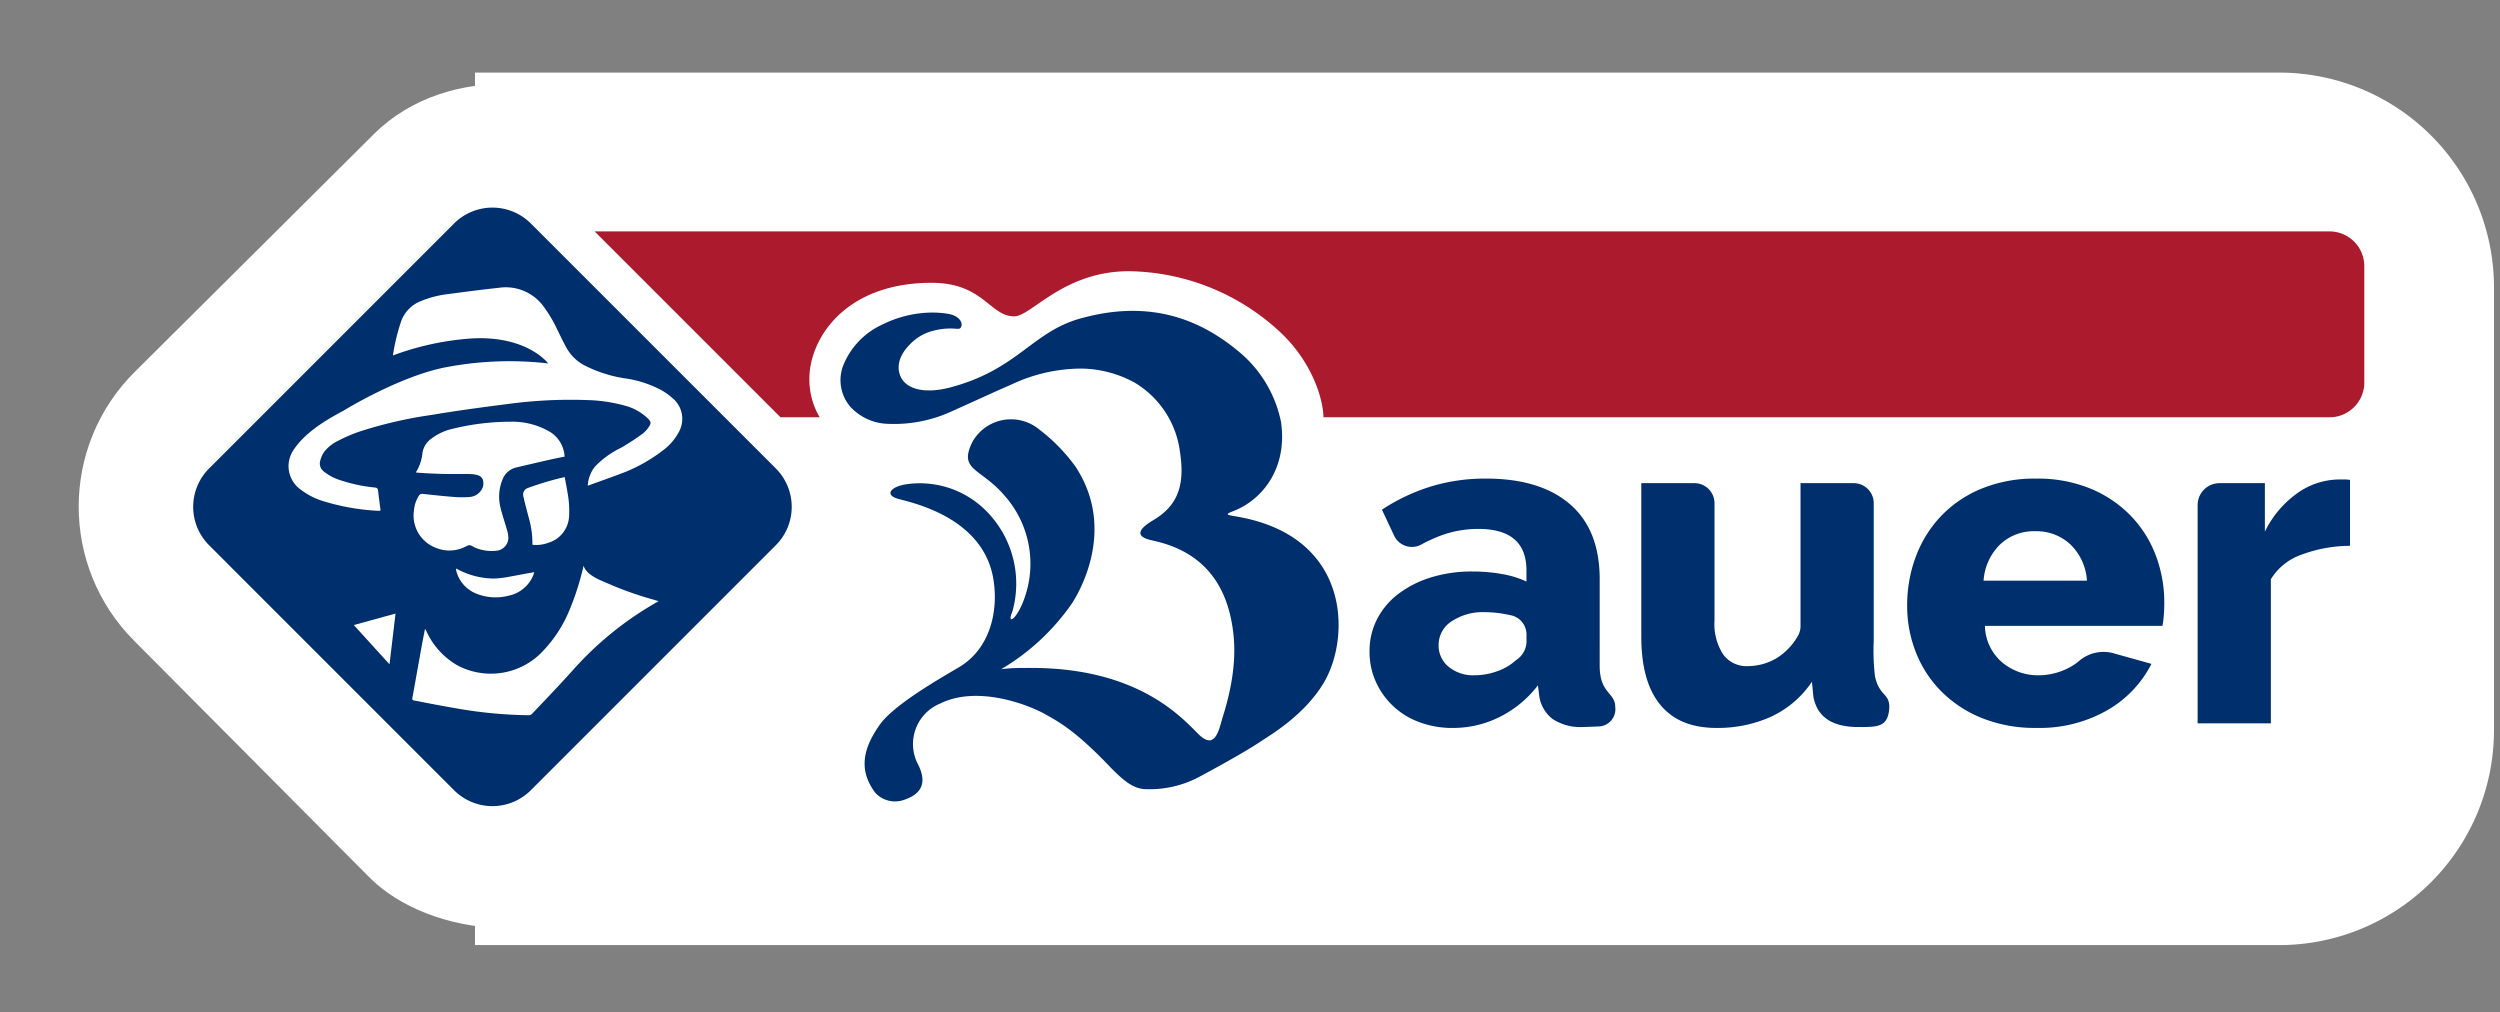
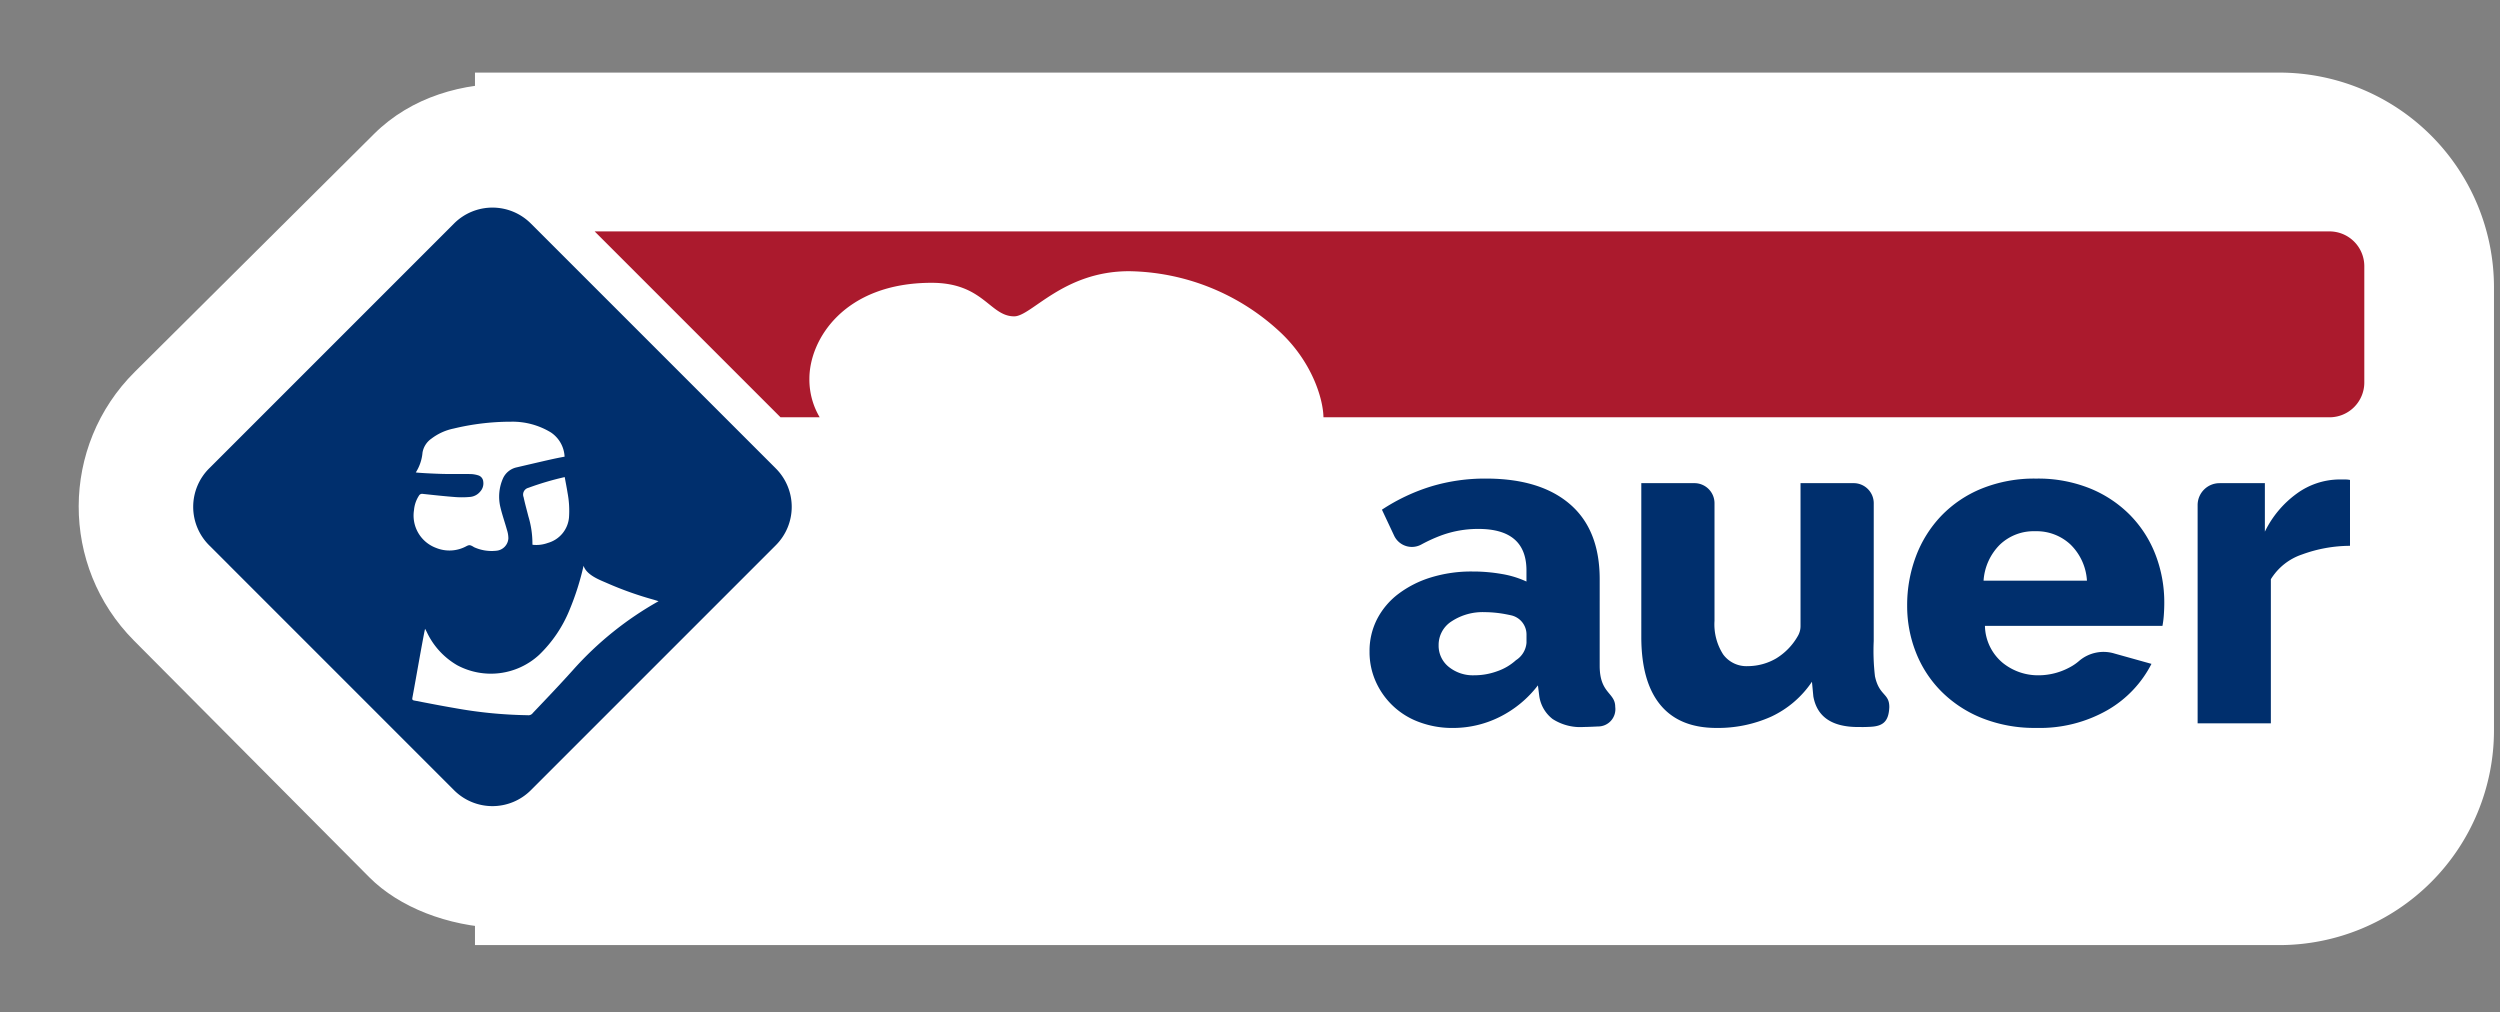
<svg xmlns="http://www.w3.org/2000/svg" id="Gruppe_3608" data-name="Gruppe 3608" width="302.613" height="122.522" viewBox="0 0 302.613 122.522">
  <rect x="0" y="0" width="302.613" height="122.522" fill="#808080" stroke="none" />
  <defs>
    <clipPath id="clip-path">
      <rect id="Rechteck_311" data-name="Rechteck 311" width="295.656" height="105.122" fill="none" />
    </clipPath>
  </defs>
  <g id="Gruppe_2983" data-name="Gruppe 2983" transform="translate(0)">
    <rect id="Rechteck_431" data-name="Rechteck 431" width="86.868" height="86.406" rx="23" transform="matrix(0.709, -0.705, 0.705, 0.709, 0, 61.234)" fill="#fff" />
    <path id="Rechteck_432" data-name="Rechteck 432" d="M0,0H218.391a26,26,0,0,1,26,26V79.612a26,26,0,0,1-26,26H0a0,0,0,0,1,0,0V0A0,0,0,0,1,0,0Z" transform="translate(57.493 8.787)" fill="#fff" />
  </g>
  <g id="Gruppe_2520" data-name="Gruppe 2520" transform="translate(6.958 8.7)">
    <g id="Gruppe_2495" data-name="Gruppe 2495" transform="translate(0 0)" clip-path="url(#clip-path)">
      <path id="Pfad_79487" data-name="Pfad 79487" d="M84.7,55.044,55.044,84.7a6.571,6.571,0,0,1-9.292,0L16.1,55.044a6.571,6.571,0,0,1,0-9.292L45.752,16.1a6.571,6.571,0,0,1,9.292,0L84.7,45.752a6.571,6.571,0,0,1,0,9.292" transform="translate(2.252 2.253)" fill="#002f6d" />
      <path id="Pfad_79488" data-name="Pfad 79488" d="M44.135,45.635a10.6,10.6,0,0,1-1.839.031c-1.336-.1-2.67-.246-4-.389a.439.439,0,0,0-.464.231,3.783,3.783,0,0,0-.588,1.73A4.176,4.176,0,0,0,39.9,51.81a4.288,4.288,0,0,0,3.683-.2c.309-.158.436-.182.848.068a.8.8,0,0,0,.1.06,5.138,5.138,0,0,0,2.646.424,1.6,1.6,0,0,0,1.489-1.491,3.38,3.38,0,0,0-.175-1.045c-.246-.888-.554-1.759-.771-2.654a5.476,5.476,0,0,1,.313-3.611,2.378,2.378,0,0,1,1.551-1.274c4.288-1,4.655-1.087,5.887-1.314a3.744,3.744,0,0,0-1.656-2.932,8.942,8.942,0,0,0-4.857-1.3,29.572,29.572,0,0,0-6.908.826,6.619,6.619,0,0,0-2.7,1.224,2.581,2.581,0,0,0-1.077,1.69,5.31,5.31,0,0,1-.812,2.4c.318.059,2.329.16,3.333.182,1.063.024,2.127-.01,3.19.013a3.37,3.37,0,0,1,1.048.163.858.858,0,0,1,.593.752A1.457,1.457,0,0,1,45.254,45a1.78,1.78,0,0,1-1.119.633" transform="translate(5.912 5.805)" fill="#fff" />
      <path id="Pfad_79489" data-name="Pfad 79489" d="M54.187,47.2a11.645,11.645,0,0,0-.175-2.963c-.1-.632-.226-1.261-.345-1.913a35.212,35.212,0,0,0-4.4,1.3.842.842,0,0,0-.577,1.128c.166.785.386,1.558.581,2.335a11.35,11.35,0,0,1,.488,3.333c0,.03,0,.093.036.1a4.086,4.086,0,0,0,1.837-.228,3.524,3.524,0,0,0,2.555-3.09" transform="translate(7.731 6.725)" fill="#fff" />
-       <path id="Pfad_79490" data-name="Pfad 79490" d="M46.254,53.092a9.605,9.605,0,0,1-4.616-1.221.712.712,0,0,0,.027.32,4.027,4.027,0,0,0,2.317,2.681,6.209,6.209,0,0,0,3.973.3,4.1,4.1,0,0,0,3.036-2.521c.038-.093.061-.192.105-.331-1.423.236-2.247.415-3.055.553a12.027,12.027,0,0,1-1.787.216" transform="translate(6.615 8.242)" fill="#fff" />
      <path id="Pfad_79491" data-name="Pfad 79491" d="M60.635,53.686c-.79-.352-2.473-.941-2.843-2.1a32.18,32.18,0,0,1-1.7,5.347,15.781,15.781,0,0,1-3.679,5.438,8.628,8.628,0,0,1-9.921,1.253,9.092,9.092,0,0,1-3.683-4.031c-.052-.1-.107-.2-.2-.377-.075.227-.568,2.957-.792,4.207-.256,1.436-.455,2.574-.738,4.1-.031.17-.065.32.194.37,1.619.311,3.241.632,4.866.909a53.915,53.915,0,0,0,8.878.874.66.66,0,0,0,.641-.277C53.306,67.668,54.9,66,56.5,64.218A40.231,40.231,0,0,1,66.87,55.877c-.2-.064-.359-.115-.517-.163a41.646,41.646,0,0,1-5.718-2.028" transform="translate(5.888 8.197)" fill="#fff" />
-       <path id="Pfad_79492" data-name="Pfad 79492" d="M35.272,62.721c.085-.709.516-4.322.729-6.143l-5.05,1.391,4.322,4.753" transform="translate(4.918 8.99)" fill="#fff" />
-       <path id="Pfad_79493" data-name="Pfad 79493" d="M70.75,36.045a7.41,7.41,0,0,0-1.609-1.162,13.3,13.3,0,0,0-4.352-1.372,15.935,15.935,0,0,1-4.663-1.478,5.272,5.272,0,0,1-2.416-2.341c-.367-.659-.687-1.343-1.022-2.019a16.3,16.3,0,0,0-1.729-2.913,5.657,5.657,0,0,0-5.37-2.2c-2.045.22-4.086.483-6.124.758a12.259,12.259,0,0,0-3.391.883,4.1,4.1,0,0,0-2.37,2.6,23.713,23.713,0,0,0-.935,3.947,34.043,34.043,0,0,1,9.287-2.042c6.914-.475,9.506,3.006,9.506,3.006a40.988,40.988,0,0,0-12.234.436c-5.63,1.036-12.443,5.225-12.443,5.225v0c-1.447.815-4.4,2.285-6.07,4.7a3.637,3.637,0,0,0-.68,1.941,3.509,3.509,0,0,0,1.5,2.993,8.552,8.552,0,0,0,2.608,1.349,27.087,27.087,0,0,0,6.819,1.2c.239.017.2-.117.2-.154-.1-.771-.209-1.52-.287-2.281-.03-.275-.138-.358-.4-.388a18.882,18.882,0,0,1-4.187-.891,6.04,6.04,0,0,1-1.942-1.016,1.207,1.207,0,0,1-.471-1.348,3.146,3.146,0,0,1,.532-1.138,4.85,4.85,0,0,1,1.317-1.1,20.149,20.149,0,0,1,2.712-1.215,51.677,51.677,0,0,1,8.883-2.073c3.093-.524,6.206-.938,9.32-1.335a56.48,56.48,0,0,1,9.553-.467,18.547,18.547,0,0,1,4.444.647,6.266,6.266,0,0,1,2.958,1.646c.3.318.342.519.1.877a3.275,3.275,0,0,1-.759.867,27.819,27.819,0,0,1-2.7,1.76,10.838,10.838,0,0,0-3.093,2.24,3.99,3.99,0,0,0-.887,2.326c1.323-.477,2.554-.913,3.8-1.38a19.385,19.385,0,0,0,5.292-2.889,6.68,6.68,0,0,0,1.949-2.261,3.267,3.267,0,0,0-.634-3.944" transform="translate(3.834 3.578)" fill="#fff" />
      <path id="Pfad_79494" data-name="Pfad 79494" d="M164.9,54.661q0-5.98-3.6-9.082t-10.19-3.1a22.588,22.588,0,0,0-6.589.942,23.208,23.208,0,0,0-5.98,2.824l1.486,3.163a2.377,2.377,0,0,0,3.3,1.043,18.753,18.753,0,0,1,2.353-1.077,12.922,12.922,0,0,1,4.541-.8q5.817,0,5.815,5.039v1.329a11.717,11.717,0,0,0-2.99-.914,20.409,20.409,0,0,0-3.545-.3,16.618,16.618,0,0,0-5.039.72,12.72,12.72,0,0,0-3.932,1.993,9.024,9.024,0,0,0-2.574,3.046,8.446,8.446,0,0,0-.914,3.931,8.719,8.719,0,0,0,.775,3.683,9.189,9.189,0,0,0,5.288,4.873,11.4,11.4,0,0,0,4.016.692A12.653,12.653,0,0,0,152.8,71.33a13.305,13.305,0,0,0,4.623-3.821l.167,1.328a4.282,4.282,0,0,0,1.606,2.742,6.158,6.158,0,0,0,3.764.969c.518,0,1.728-.063,1.734-.063a2.089,2.089,0,0,0,2.087-2.368c0-1.768-1.882-1.581-1.882-4.979Zm-8.86,7.7a2.75,2.75,0,0,1-1.274,2.1,6.484,6.484,0,0,1-2.244,1.329,8.039,8.039,0,0,1-2.8.5,4.645,4.645,0,0,1-3.1-1.024,3.278,3.278,0,0,1-1.218-2.63,3.377,3.377,0,0,1,1.577-2.88A6.83,6.83,0,0,1,151,58.648a14.047,14.047,0,0,1,2.521.249c.221.042.439.086.655.134a2.378,2.378,0,0,1,1.865,2.313Z" transform="translate(21.777 6.75)" fill="#002f6d" />
      <path id="Pfad_79495" data-name="Pfad 79495" d="M193.563,45.39a2.433,2.433,0,0,0-2.434-2.433H184.7V60.233a2.373,2.373,0,0,1-.337,1.246,7.522,7.522,0,0,1-2.6,2.687,6.864,6.864,0,0,1-3.433.941,3.5,3.5,0,0,1-2.99-1.412,6.726,6.726,0,0,1-1.052-4.07V45.39a2.433,2.433,0,0,0-2.434-2.433h-6.427V61.563q0,5.427,2.3,8.224t6.784,2.8a15.723,15.723,0,0,0,6.617-1.357,12.1,12.1,0,0,0,4.955-4.236l.167,1.772q.664,3.71,5.427,3.71c.479,0,.684.016,1.514-.028,1.45-.078,2.186-.607,2.255-2.378.009-1.714-1.217-1.327-1.736-3.737a26.514,26.514,0,0,1-.15-4.267Z" transform="translate(26.287 6.826)" fill="#002f6d" />
      <path id="Pfad_79496" data-name="Pfad 79496" d="M220.274,46.993A14.484,14.484,0,0,0,215.4,43.7a16.8,16.8,0,0,0-6.589-1.219,17,17,0,0,0-6.617,1.219,14.219,14.219,0,0,0-4.9,3.323,14.457,14.457,0,0,0-3.047,4.9,16.761,16.761,0,0,0-1.051,5.952,15.274,15.274,0,0,0,1.051,5.621,13.89,13.89,0,0,0,3.075,4.735,14.588,14.588,0,0,0,4.929,3.239,17.172,17.172,0,0,0,6.562,1.19,16.5,16.5,0,0,0,8.64-2.159,13.569,13.569,0,0,0,5.316-5.593l-4.459-1.246a4.553,4.553,0,0,0-4.266.86,5.963,5.963,0,0,1-1.215.829,7.966,7.966,0,0,1-3.739.941,6.785,6.785,0,0,1-4.347-1.523,5.972,5.972,0,0,1-2.131-4.458h21.486a11.19,11.19,0,0,0,.166-1.3c.036-.5.056-1,.056-1.522a16.02,16.02,0,0,0-1.026-5.7,13.986,13.986,0,0,0-3.017-4.79m-17.832,7.835a6.777,6.777,0,0,1,1.965-4.347,5.923,5.923,0,0,1,4.291-1.634,6,6,0,0,1,4.264,1.606,6.663,6.663,0,0,1,1.994,4.375Z" transform="translate(30.698 6.75)" fill="#002f6d" />
      <path id="Pfad_79497" data-name="Pfad 79497" d="M241.421,42.574h-.885a8.88,8.88,0,0,0-5.012,1.716,12.349,12.349,0,0,0-3.849,4.6v-5.87h-5.487a2.653,2.653,0,0,0-2.653,2.653V72.089H232.4V54.646a7.09,7.09,0,0,1,3.764-2.991,17,17,0,0,1,5.815-1.051V42.63a2.906,2.906,0,0,0-.554-.056" transform="translate(35.519 6.765)" fill="#002f6d" />
-       <path id="Pfad_79498" data-name="Pfad 79498" d="M93.782,72.524c4.582-2.311,10.813.15,12.776,1.259,1.585.895,3.654,1.942,8.033,6.564,1.292,1.277,2.406,2.346,3.905,2.5a12.821,12.821,0,0,0,6.563-1.4c1.5-.8,5.732-3.087,7.836-4.528.77-.526,5.071-3,7.422-7,3.173-5.394,3.272-17.447-10.159-19.986-1.529-.289-2.071-.245-.785-.749,3.427-1.341,6.539-5.1,5.738-10.761a14.872,14.872,0,0,0-5.2-8.6c-4.31-3.567-10.386-6.416-19.189-3.909-5.731,1.632-7.492,6.1-15.5,8.276-3.246.884-5.36.228-6.083-1.117-.575-1.068-.449-2.543,1.042-4.048a5.826,5.826,0,0,1,2.9-1.671,8.031,8.031,0,0,1,2.164-.257c.482,0,.881.122,1.046-.056.392-.421.092-1.517-1.67-1.752a12.174,12.174,0,0,0-3.034-.051,13.649,13.649,0,0,0-4.64,1.336,9.242,9.242,0,0,0-4.866,5.081A4.96,4.96,0,0,0,83,36.6a6.428,6.428,0,0,0,4.532,2.037A16.717,16.717,0,0,0,95.3,37.1c4.449-2,5.041-2.3,7.143-3.208a19.912,19.912,0,0,1,8.495-1.946,13.8,13.8,0,0,1,6.421,1.684,11.449,11.449,0,0,1,5.52,8.422c.5,3.334.166,6.236-3.185,8.215-1.547.914-2.569,1.953-.243,2.466,2.61.575,8.083,2.122,9.606,9.52.48,2.333.862,5.951-1,11.854-.265.838-.553,2.4-1.306,2.773-.4.2-.967-.01-1.679-.724-2.179-2.185-7.664-8.232-21.064-7.966a19.394,19.394,0,0,0-2.778.147,27.242,27.242,0,0,0,8.6-8.009c.451-.715,5.63-8.737.326-16.619a21.39,21.39,0,0,0-4.29-4.368,5.356,5.356,0,0,0-8.106,1.468C96,44.33,98.784,43.936,101.707,47.4a12.4,12.4,0,0,1,2.339,12.35c-.891,2.581-2.2,3.339-1.456,1.606a12.467,12.467,0,0,0-2.908-11.906,11.33,11.33,0,0,0-9.992-3.491c-1.865.311-2.531,1.25-1.043,1.721,1.322.417,10.378,2.056,11.645,9.764.615,3.737-.309,8.382-4.2,10.677-2.526,1.488-7.923,4.571-9.607,7.008-1.756,2.541-2.7,5.2-.5,8.155a3.253,3.253,0,0,0,3.509.863c1.38-.471,3.04-1.469,1.736-4.172a5.3,5.3,0,0,1,2.552-7.454" transform="translate(12.996 3.967)" fill="#002f6d" />
      <path id="Pfad_79499" data-name="Pfad 79499" d="M266.115,16.663H56.107l22.5,22.5h4.74A8.972,8.972,0,0,1,82.1,34.495c0-4.742,4.2-11.611,14.8-11.611,6.28,0,7.024,4.06,9.992,4.06,2.084,0,5.921-5.464,13.9-5.464a27.379,27.379,0,0,1,18.144,7.233c3.949,3.609,5.349,8.141,5.39,10.45H266.115a4.211,4.211,0,0,0,4.2-4.2v-14.1a4.212,4.212,0,0,0-4.2-4.2" transform="translate(8.915 2.648)" fill="#ab1a2d" />
    </g>
  </g>
</svg>